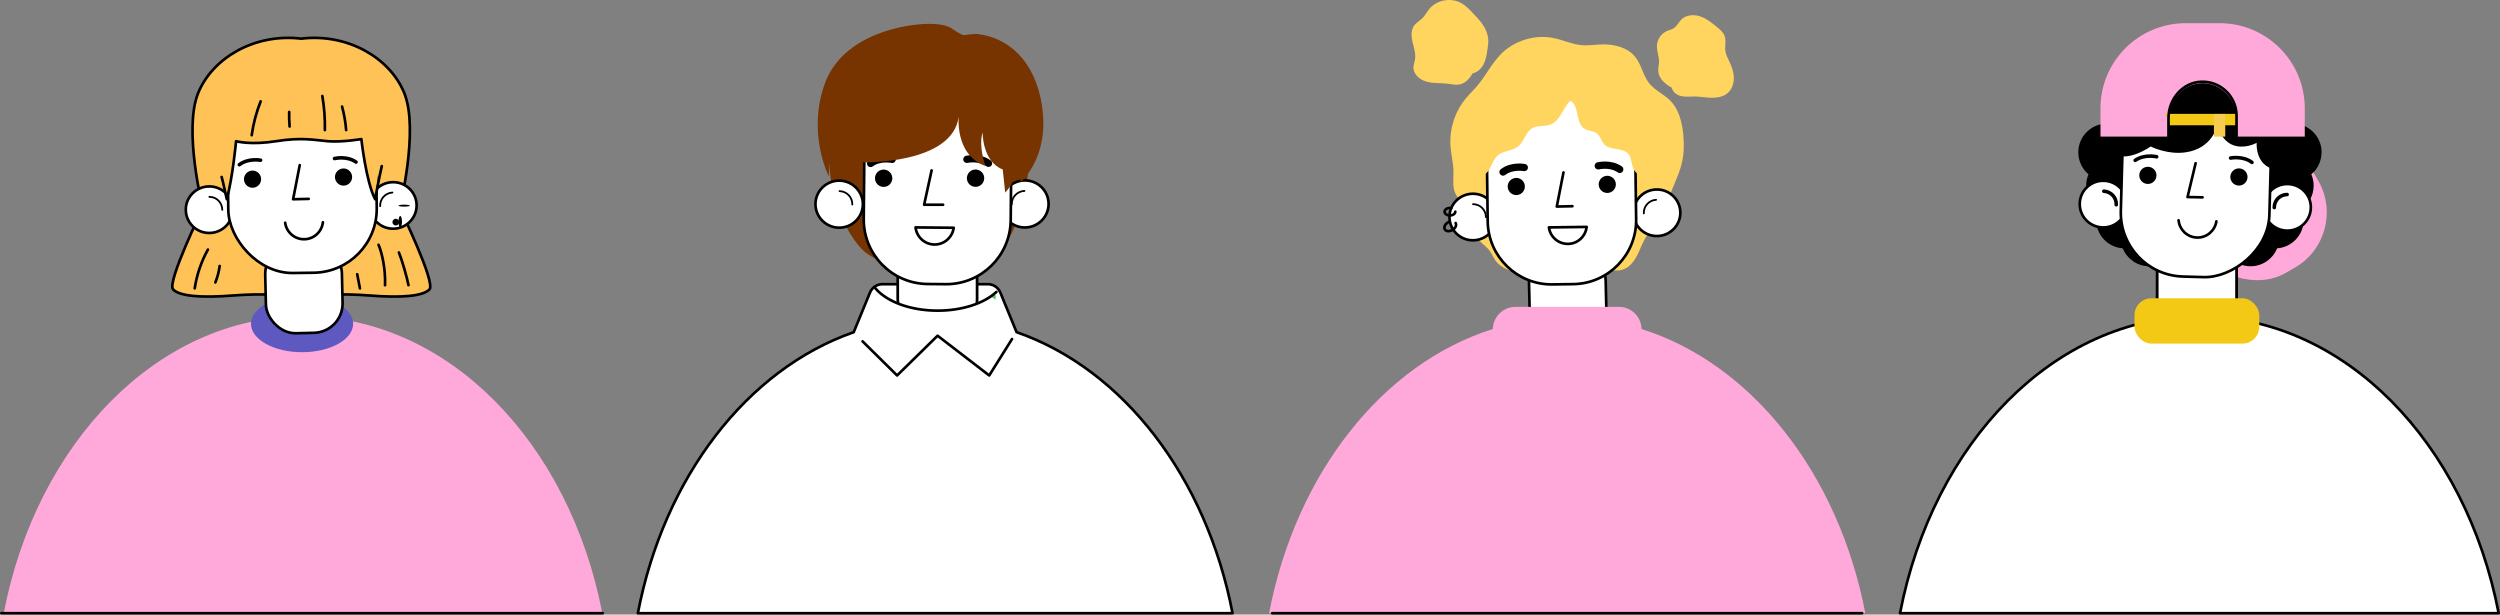
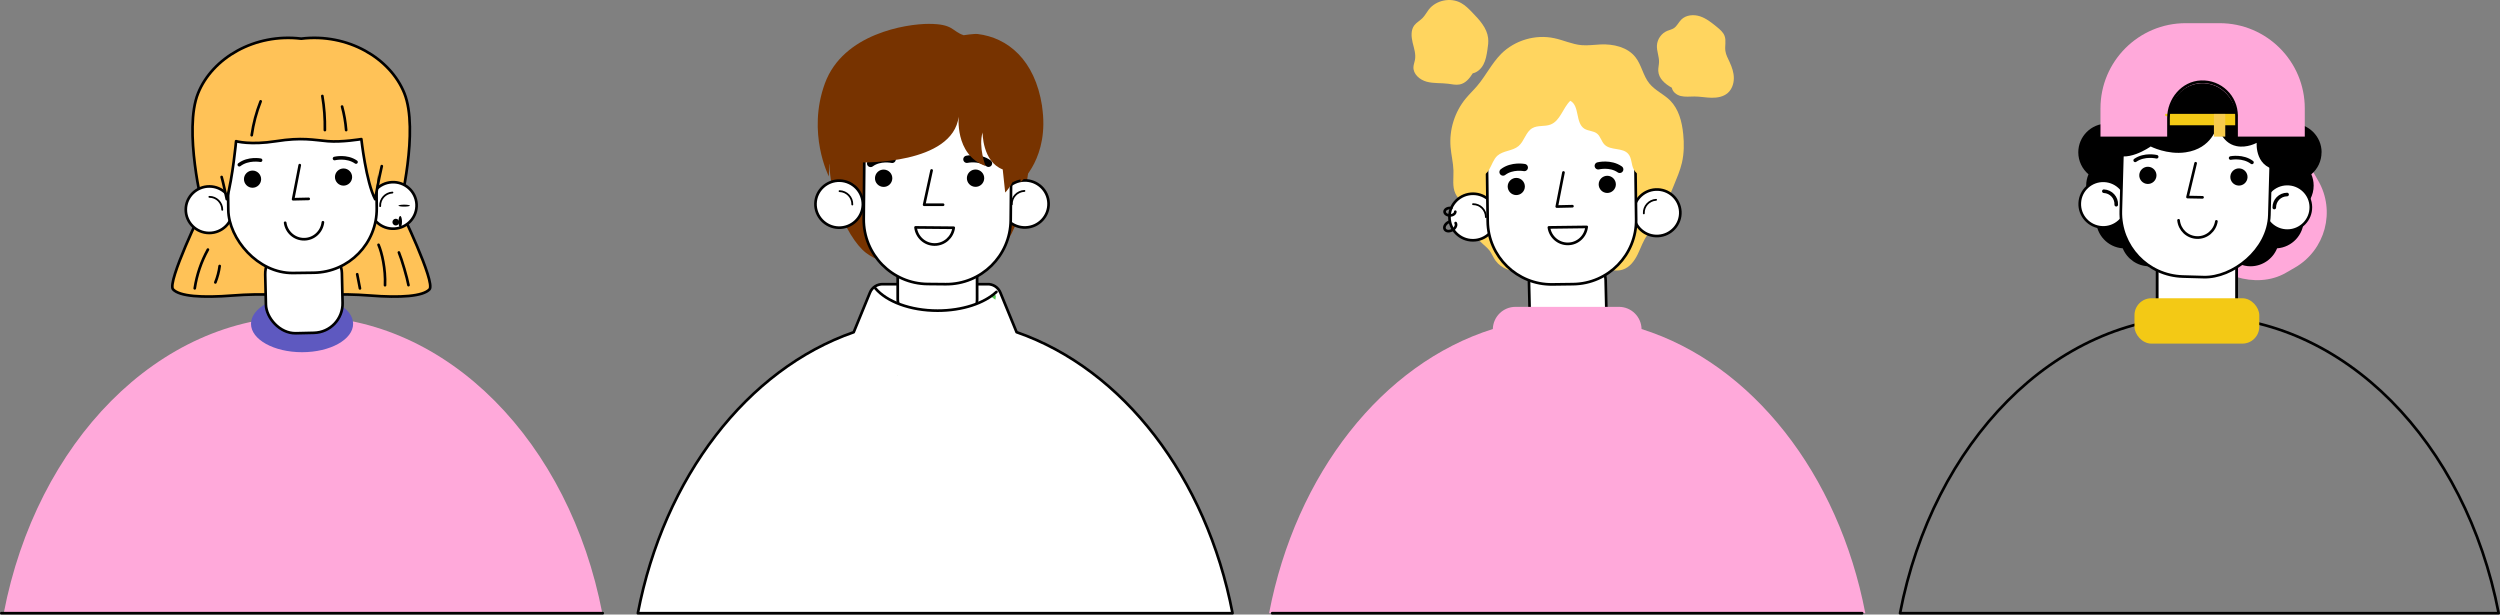
<svg xmlns="http://www.w3.org/2000/svg" id="Layer_2" data-name="Layer 2" viewBox="0 0 354.98 87.26">
  <rect x="0" y="0" width="354.98" height="87.26" fill="#808080" stroke="none" />
  <defs>
    <style> .cls-1 { fill: #f6cb4e; } .cls-2 { fill: #f3c915; } .cls-3, .cls-4, .cls-5, .cls-6 { fill: #fff; } .cls-7 { fill: #ffd55f; } .cls-8, .cls-9 { fill: #ffc257; } .cls-10 { fill: #ffa9da; } .cls-11 { fill: #59cc57; } .cls-12 { fill: #730; } .cls-13 { fill: #5e59c0; } .cls-4, .cls-5, .cls-9, .cls-14, .cls-15, .cls-16, .cls-17, .cls-6 { stroke: #000; } .cls-4, .cls-5, .cls-6 { stroke-miterlimit: 10; } .cls-4, .cls-9, .cls-15 { stroke-width: .38px; } .cls-5 { stroke-width: .4px; } .cls-9, .cls-14, .cls-15, .cls-16, .cls-17 { stroke-linecap: round; stroke-linejoin: round; } .cls-14 { stroke-width: 1.03px; } .cls-14, .cls-15, .cls-16, .cls-17 { fill: none; } .cls-16 { stroke-width: .26px; } .cls-17 { stroke-width: .51px; } .cls-6 { stroke-width: .39px; } </style>
  </defs>
  <g id="_Слой_1" data-name="Слой 1">
    <g>
      <g>
        <path class="cls-10" d="M85.52,87.07c-4.65-24.19-21.91-42.15-42.5-42.15S5.17,62.88,.53,87.07H85.52Z" />
        <line class="cls-15" x1=".19" y1="87.07" x2="85.58" y2="87.07" />
      </g>
      <g>
        <ellipse class="cls-13" cx="42.89" cy="45.98" rx="7.25" ry="4.03" />
        <g>
          <g>
            <path class="cls-9" d="M56.74,29.55s2.78-11.08,.67-16.32c-2.01-4.98-8.02-8.54-14.64-7.74-6.62-.8-12.63,2.76-14.64,7.74-2.12,5.24,.67,16.32,.67,16.32,0,0-5.12,10.53-4.23,11.53,.89,1,4.12,1.23,8.48,.88,4.35-.34,7.44,0,7.44,0h4.58s3.08-.34,7.44,0c4.35,.35,7.58,.12,8.48-.88,.89-1-4.23-11.53-4.23-11.53Z" />
            <g>
              <path class="cls-15" d="M27.65,40.94c.29-1.93,.93-3.8,1.87-5.5" />
              <path class="cls-15" d="M30.58,40.1c.3-.75,.51-1.53,.61-2.33" />
              <path class="cls-15" d="M50.72,38.94c.13,.67,.26,1.34,.39,2.01" />
              <path class="cls-15" d="M53.75,34.76c.47,1.09,1.02,3.42,.92,5.74" />
              <path class="cls-15" d="M56.64,35.85c.41,.96,1.18,3.62,1.36,4.64" />
            </g>
          </g>
          <rect class="cls-4" x="37.71" y="34.72" width="10.89" height="12.57" rx="4.16" ry="4.16" transform="translate(-.95 1.02) rotate(-1.34)" />
          <g>
            <g>
              <g>
                <g>
-                   <path class="cls-4" d="M26.38,29.75c-.01,1.83,1.47,3.32,3.31,3.33,1.84,.01,3.35-1.46,3.36-3.28,.01-1.83-1.47-3.32-3.31-3.33-1.84-.01-3.35,1.46-3.36,3.28Z" />
+                   <path class="cls-4" d="M26.38,29.75c-.01,1.83,1.47,3.32,3.31,3.33,1.84,.01,3.35-1.46,3.36-3.28,.01-1.83-1.47-3.32-3.31-3.33-1.84-.01-3.35,1.46-3.36,3.28" />
                  <path class="cls-16" d="M31.56,29.79c0-1.01-.81-1.84-1.83-1.84" />
                </g>
                <g>
                  <path class="cls-4" d="M59.15,28.99c.1,1.82-1.31,3.38-3.15,3.48-1.84,.1-3.41-1.3-3.51-3.12-.1-1.82,1.31-3.38,3.15-3.48,1.84-.1,3.41,1.3,3.51,3.12Z" />
                  <path class="cls-16" d="M53.98,29.27c-.05-1.01,.73-1.87,1.74-1.93" />
                  <g>
                    <path d="M56.68,31.54c0,.27-.22,.48-.48,.48s-.48-.22-.48-.48,.22-.48,.48-.48,.48,.22,.48,.48Z" />
                    <ellipse cx="56.83" cy="31.48" rx=".25" ry=".81" />
                    <ellipse cx="57.39" cy="29.2" rx=".81" ry=".14" />
                  </g>
                </g>
              </g>
              <rect class="cls-4" x="32.35" y="11.32" width="21.08" height="27.43" rx="9.07" ry="9.07" transform="translate(-.32 .56) rotate(-.75)" />
            </g>
            <g>
              <path class="cls-15" d="M45.85,31.56c-.15,1.34-1.27,2.4-2.65,2.41-1.38,.02-2.53-1.01-2.71-2.34" />
              <g>
                <path d="M37.08,25.46c-.01,.67-.57,1.21-1.24,1.2-.67-.01-1.21-.57-1.2-1.24,.01-.67,.57-1.21,1.24-1.2,.67,.01,1.21,.57,1.2,1.24Z" />
                <path d="M50,25.16c-.01,.67-.57,1.21-1.24,1.2-.67-.01-1.21-.57-1.2-1.24,.01-.67,.57-1.21,1.24-1.2,.67,.01,1.21,.57,1.2,1.24Z" />
              </g>
              <g>
                <path class="cls-17" d="M47.5,22.51s1.72-.43,3.05,.5" />
                <path class="cls-17" d="M37,22.75s-1.74-.34-3.02,.64" />
              </g>
              <polyline class="cls-15" points="43.83 28.24 41.62 28.29 42.56 23.45" />
            </g>
            <g>
              <path class="cls-8" d="M53.27,28.29c-1.29-2.46-1.96-8.54-1.96-8.54,0,0-2.76,.47-4.76,.3-2.01-.17-3.68-.58-7.35,0-3.68,.58-5.68,0-5.68,0,0,0-.46,5.08-1.32,8.23,0,0-.31-2.56-1.2-4.27-.89-1.71-1.41-13.07,6.03-15.08,7.44-2.01,13.47-.9,15.47,2.68,2,3.58,2.42,7.2,2.25,9.04s-1,3.44-1,3.44l-.46,4.18Z" />
              <path class="cls-15" d="M54.21,23.59c-.47,2.01-.94,4.7-.94,4.7-1.29-2.46-1.96-8.54-1.96-8.54,0,0-2.76,.47-4.76,.3-2.01-.17-3.68-.58-7.35,0-3.68,.58-5.68,0-5.68,0,0,0-.46,5.08-1.32,8.23,0,0-.59-2.77-.73-3.15" />
              <g>
                <path class="cls-15" d="M35.74,19.2c.23-1.65,.66-3.26,1.27-4.81" />
-                 <path class="cls-15" d="M41.06,15.9c-.01,.69,0,1.38,.06,2.06" />
                <path class="cls-15" d="M45.77,13.63c.27,1.6,.39,3.22,.36,4.84" />
                <path class="cls-15" d="M48.57,15.13c.3,1.09,.49,2.21,.58,3.34" />
              </g>
            </g>
          </g>
        </g>
      </g>
    </g>
    <g>
      <g>
        <path class="cls-3" d="M144.35,47.17l-2.31-5.63c-.31-.75-1.05-1.23-1.86-1.19h-14.79c-.81-.03-1.56,.44-1.86,1.19l-2.31,5.63c-15.12,5.26-26.94,20.58-30.65,39.9h84.44c-3.71-19.32-15.53-34.64-30.65-39.9Z" />
        <path class="cls-15" d="M144.35,47.17l-2.31-5.63c-.31-.75-1.05-1.23-1.86-1.19h-14.79c-.81-.03-1.56,.44-1.86,1.19l-2.31,5.63c-15.12,5.26-26.94,20.58-30.65,39.9h84.44c-3.71-19.32-15.53-34.64-30.65-39.9Z" />
      </g>
      <g>
        <path class="cls-12" d="M131.27,38.21s-5.49-.14-8.31-2.31c-2.82-2.17-6.47-10.24-4.77-16.77,1.71-6.53,11.84-7.27,16.4-6.99,4.56,.28,11.8,4.05,11.8,4.05,0,0,.86,18.89-7.34,21.22-8.2,2.33-7.78,.81-7.78,.81Z" />
        <rect class="cls-6" x="127.47" y="33.9" width="11.27" height="12.89" rx="4.29" ry="4.29" transform="translate(-.05 .15) rotate(-.07)" />
        <g>
          <g>
            <g>
              <g>
                <path class="cls-4" d="M115.79,28.89c-.05,1.84,1.41,3.38,3.27,3.44,1.86,.05,3.41-1.4,3.46-3.24,.05-1.84-1.41-3.38-3.27-3.44-1.86-.05-3.41,1.4-3.46,3.24Z" />
                <path class="cls-16" d="M121.02,29.04c.03-1.02-.78-1.87-1.81-1.9" />
              </g>
              <g>
                <path class="cls-4" d="M148.89,28.85c.06,1.84-1.4,3.39-3.26,3.45-1.86,.06-3.41-1.39-3.47-3.23-.06-1.84,1.4-3.39,3.26-3.45,1.86-.06,3.41,1.39,3.47,3.23Z" />
                <path class="cls-16" d="M143.66,29.02c-.03-1.02,.78-1.87,1.8-1.91" />
              </g>
            </g>
            <path class="cls-4" d="M127.78,15.42h10.66c5.05,0,9.16,4.1,9.16,9.16v2.55c0,5.05-4.1,9.16-9.16,9.16h-10.66c-5.05,0-9.16-4.1-9.16-9.16v-2.55c0-5.05,4.1-9.16,9.16-9.16Z" transform="translate(106.02 158.71) rotate(-89.46)" />
          </g>
          <g>
            <path class="cls-15" d="M135.42,32.34c-.18,1.35-1.33,2.39-2.73,2.38-1.4-.01-2.53-1.07-2.69-2.43l5.42,.05Z" />
            <g>
              <path d="M126.7,25.36c-.03,.68-.6,1.21-1.28,1.18-.68-.03-1.21-.6-1.18-1.28,.03-.68,.6-1.21,1.28-1.18,.68,.03,1.21,.6,1.18,1.28Z" />
              <path d="M139.75,25.35c-.03,.68-.6,1.21-1.28,1.18-.68-.03-1.21-.6-1.18-1.28,.03-.68,.6-1.21,1.28-1.18,.68,.03,1.21,.6,1.18,1.28Z" />
            </g>
            <g>
              <path class="cls-14" d="M137.29,22.62s1.75-.39,3.07,.57" />
              <path class="cls-14" d="M126.68,22.63s-1.75-.39-3.06,.58" />
            </g>
            <polyline class="cls-15" points="133.91 29.07 131.22 29.07 132.28 24.2" />
          </g>
          <path class="cls-12" d="M147.97,15.08c-1.02-6.63-4.92-9.74-9.15-10.25-.5-.06-1.99,.17-1.99,.17-1.7-.57-1.41-1.61-4.97-1.61-3.17,0-12.14,1.38-14.73,8.45-2.59,7.07,.56,13.21,.56,13.21l.06-1.77c.92,1.1,4.09,3.22,4.09,3.22l.51-3.44s12.94,.34,13.78-6.52c.03-.23-.68,5.42,3.81,7.03,0,0-1.04-2.7-.42-4.77,0,0-.05,4.14,2.86,5.26l.35,3.28s1.44-1.38,2.07-4.32l.12,2.84s4.15-3.51,3.04-10.77Z" />
        </g>
      </g>
      <g>
        <path class="cls-3" d="M141.48,41.45c-1.71,1.6-4.81,2.66-8.35,2.66-3.9,0-7.26-1.3-8.83-3.17l3.07,12.36,5.75-5.64,6.95,5.08,1.4-11.3Z" />
        <g>
          <polygon class="cls-11" points="127.38 53.31 127.41 53.28 127.37 53.25 127.38 53.31" />
          <path class="cls-11" d="M140.68,42.09l.66,.46,.07-.57-.3-.21c-.14,.11-.28,.22-.44,.32Z" />
        </g>
        <g>
          <path class="cls-15" d="M141.48,41.45c-1.71,1.6-4.81,2.66-8.35,2.66-3.9,0-7.26-1.3-8.83-3.17" />
-           <polyline class="cls-15" points="143.7 48.14 140.46 53.31 133.13 47.67 127.38 53.31 122.48 48.47" />
        </g>
      </g>
    </g>
    <g>
      <g>
        <g>
          <path class="cls-7" d="M239,19.02c-.17-1.72-.63-3.52-1.85-4.75-.91-.91-2.17-1.43-2.97-2.44-.88-1.09-1.09-2.61-1.96-3.71-1.13-1.44-3.13-1.89-4.96-1.81-.9,.04-1.81,.18-2.71,.1-1.33-.12-2.57-.72-3.87-.99-2.67-.57-5.6,.3-7.53,2.23-1.33,1.34-2.17,3.09-3.39,4.53-.52,.62-1.12,1.18-1.63,1.8-1.58,1.91-2.37,4.45-2.16,6.91,.09,1.12,.38,2.22,.41,3.34,.03,1.09-.19,2.25,.27,3.24,.41,.88,1.28,1.47,1.72,2.33,.67,1.31,.46,2.64,1.27,3.87,.5,.76,1.31,1.2,1.87,1.92,.25,.32,.6,1.1,.84,1.42,.91,1.21,2.25,1.51,3.74,1.77v-.19c2.7,.88,5.61-.13,8.44-.39,1.16-.11,2.32-.08,3.47,.06,.81,.1,1.65,.27,2.42,.02,.99-.32,1.66-1.23,2.12-2.17,.46-.93,.77-1.95,1.4-2.78,.29-.39,.65-.73,.95-1.11,.71-.88,1.15-1.94,1.58-2.98,.4-.97,.8-1.94,1.2-2.91,.43-1.05,.89-2.11,1.15-3.22,.31-1.34,.32-2.74,.18-4.12Z" />
          <g>
            <path class="cls-7" d="M245.6,8.83c-.24-.52-.53-1.03-.61-1.6-.1-.71,.14-1.45-.11-2.12-.19-.53-.65-.91-1.08-1.27-.74-.6-1.5-1.22-2.4-1.52-.91-.3-2-.21-2.68,.47-.38,.38-.6,.93-1.06,1.22-.28,.18-.61,.24-.92,.37-.83,.34-1.43,1.19-1.47,2.09-.04,.79,.32,1.55,.3,2.34-.01,.42-.13,.83-.11,1.25,.05,1.08,.95,1.86,1.93,2.4,.1,.58,.66,1.02,1.25,1.17,.64,.16,1.3,.07,1.96,.07,.81,0,1.62,.17,2.44,.18,.81,.01,1.68-.14,2.29-.68,.59-.52,.86-1.33,.86-2.11,0-.78-.26-1.54-.59-2.25Z" />
            <path class="cls-7" d="M211.3,5.39c-.17-1.43-1.24-2.58-2.24-3.61-.49-.51-.99-1.02-1.61-1.36-1.48-.82-3.54-.4-4.58,.94-.3,.39-.53,.85-.88,1.2-.37,.38-.86,.63-1.18,1.05-.5,.68-.42,1.61-.23,2.43,.2,.82,.49,1.65,.33,2.48-.06,.33-.19,.64-.21,.97-.07,1.02,.88,1.84,1.87,2.11,.98,.27,2.03,.16,3.04,.29,.56,.07,1.12,.21,1.67,.1,.82-.17,1.38-.85,1.84-1.58,.64-.13,1.18-.63,1.5-1.22,.35-.64,.47-1.38,.58-2.1,.09-.57,.17-1.14,.1-1.71Z" />
          </g>
        </g>
        <rect class="cls-4" x="217.15" y="35.76" width="10.89" height="12.57" rx="4.16" ry="4.16" transform="translate(-.92 5.21) rotate(-1.34)" />
        <g>
          <g>
            <g>
              <g>
                <path class="cls-4" d="M205.81,30.79c-.01,1.83,1.47,3.32,3.31,3.33,1.84,.01,3.35-1.46,3.36-3.28,.01-1.83-1.47-3.32-3.31-3.33-1.84-.01-3.35,1.46-3.36,3.28Z" />
                <path class="cls-16" d="M210.99,30.83c0-1.01-.81-1.84-1.83-1.84" />
              </g>
              <g>
                <path class="cls-4" d="M238.59,30.03c.1,1.82-1.31,3.38-3.15,3.48-1.84,.1-3.41-1.3-3.51-3.12-.1-1.82,1.31-3.38,3.15-3.48,1.84-.1,3.41,1.3,3.51,3.12Z" />
                <path class="cls-16" d="M233.41,30.3c-.05-1.01,.73-1.87,1.74-1.93" />
              </g>
            </g>
            <path class="cls-4" d="M220.25,12.94h2.94c5,0,9.07,4.06,9.07,9.07v9.3c0,5-4.06,9.07-9.07,9.07h-2.94c-5,0-9.07-4.06-9.07-9.07v-9.3c0-5,4.06-9.07,9.07-9.07Z" transform="translate(-.33 2.89) rotate(-.75)" />
          </g>
          <g>
            <path class="cls-15" d="M225.29,32.22c-.15,1.34-1.27,2.4-2.65,2.41-1.38,.02-2.53-1.01-2.71-2.34l5.37-.07Z" />
            <g>
              <path d="M216.52,26.5c-.01,.67-.57,1.21-1.24,1.2-.67-.01-1.21-.57-1.2-1.24,.01-.67,.57-1.21,1.24-1.2,.67,.01,1.21,.57,1.2,1.24Z" />
              <path d="M229.44,26.2c-.01,.67-.57,1.21-1.24,1.2s-1.21-.57-1.2-1.24c.01-.67,.57-1.21,1.24-1.2,.67,.01,1.21,.57,1.2,1.24Z" />
            </g>
            <g>
              <path class="cls-14" d="M226.94,23.55s1.72-.43,3.05,.5" />
              <path class="cls-14" d="M216.44,23.79s-1.74-.34-3.02,.64" />
            </g>
            <polyline class="cls-15" points="223.27 29.28 221.05 29.33 222 24.49" />
          </g>
        </g>
        <g>
          <path class="cls-15" d="M206.69,31.67c.17,.3-.03,.74-.46,.99-.43,.25-.91,.2-1.08-.1s.03-.74,.46-.99c.08-.05,.16-.08,.24-.11" />
          <path class="cls-15" d="M206.64,30.06c0,.29-.34,.53-.76,.53s-.76-.24-.76-.53,.34-.53,.76-.53c.06,0,.13,0,.19,.02" />
        </g>
        <path class="cls-7" d="M209.59,25c.7,.31,1.49-.28,1.87-.94,.39-.66,.6-1.45,1.17-1.96,.83-.73,2.15-.65,2.99-1.36,.83-.7,1.02-2.01,1.97-2.55,.76-.43,1.74-.19,2.56-.5,1.4-.53,1.75-2.35,2.82-3.38,1.35,.71,.7,3.13,1.99,3.96,.55,.35,1.3,.29,1.81,.7,.49,.39,.61,1.11,1.06,1.56,.87,.88,2.58,.38,3.38,1.33,.51,.6,.4,1.51,.77,2.2,.46,.86,1.52,1.17,2.49,1.29,.32,.04,.68,.06,.95-.13,.2-.15,.31-.4,.4-.64,.48-1.24,.93-2.55,.76-3.86-.11-.87-.49-1.67-.86-2.46-.9-1.9-1.82-3.84-3.28-5.35-.74-.77-1.6-1.41-2.46-2.05-1.42-1.05-2.91-2.14-4.66-2.42-1.52-.25-3.07,.15-4.57,.55-2.82,.74-5.77,1.56-7.88,3.57-1.43,1.36-2.35,3.17-3.06,5.02-.48,1.27-.88,2.59-.87,3.95,0,1.22,.35,2.44,.98,3.48" />
      </g>
      <g>
        <path class="cls-10" d="M233.09,46.72c-.04-1.75-1.46-3.15-3.22-3.15h-14.68c-1.76,0-3.18,1.41-3.22,3.15-15.66,4.92-27.97,20.53-31.77,40.35h84.66c-3.81-19.81-16.12-35.42-31.77-40.35Z" />
        <line class="cls-15" x1="180.64" y1="87.07" x2="264.41" y2="87.07" />
      </g>
    </g>
    <g>
      <g>
-         <path class="cls-3" d="M354.79,87.07c-4.65-24.19-21.91-42.15-42.5-42.15s-37.85,17.96-42.5,42.15h84.99Z" />
        <path class="cls-15" d="M354.79,87.07c-4.65-24.19-21.91-42.15-42.5-42.15s-37.85,17.96-42.5,42.15h84.99Z" />
      </g>
      <g>
        <rect class="cls-10" x="309.78" y="17.22" width="19.54" height="22.65" rx="9.03" ry="9.03" transform="translate(28.55 163.61) rotate(-30)" />
        <rect class="cls-5" x="306.3" y="33.9" width="11.28" height="12.89" rx="4.29" ry="4.29" />
        <g>
          <path d="M305.5,29.67c-.29-.72-.79-1.34-1.42-1.79,.19-.47,.3-.99,.3-1.53,0-1.25-.57-2.37-1.45-3.12,.21-.49,.33-1.03,.33-1.6,0-2.25-1.83-4.08-4.08-4.08s-4.08,1.83-4.08,4.08c0,1.25,.57,2.37,1.45,3.12-.21,.49-.33,1.03-.33,1.6,0,1.37,.68,2.58,1.71,3.32-.19,.47-.3,.99-.3,1.53,0,2.15,1.67,3.91,3.78,4.06,.61,1.49,2.07,2.55,3.78,2.55,2.25,0,4.08-1.83,4.08-4.08s-1.67-3.91-3.78-4.06Z" />
          <path d="M329.65,21.63c0-2.25-1.83-4.08-4.08-4.08s-4.08,1.83-4.08,4.08c0,.57,.12,1.11,.33,1.6-.89,.75-1.45,1.87-1.45,3.12,0,.54,.11,1.06,.3,1.53-.63,.45-1.12,1.07-1.42,1.79-2.11,.15-3.78,1.91-3.78,4.06s1.83,4.08,4.08,4.08c1.71,0,3.18-1.06,3.78-2.55,2.11-.15,3.78-1.91,3.78-4.06,0-.54-.11-1.06-.3-1.53,1.04-.74,1.71-1.95,1.71-3.32,0-.57-.12-1.11-.33-1.6,.89-.75,1.45-1.87,1.45-3.12Z" />
        </g>
        <g>
          <g>
            <g>
              <g>
                <path class="cls-4" d="M295.31,28.82c-.09,1.83,1.33,3.38,3.18,3.47,1.84,.09,3.41-1.32,3.49-3.15,.09-1.83-1.33-3.38-3.18-3.47-1.84-.09-3.41,1.32-3.49,3.15Z" />
                <path class="cls-17" d="M300.49,29.07c.05-1.01-.74-1.87-1.76-1.92" />
              </g>
              <g>
                <path class="cls-4" d="M328.12,29.4c.02,1.83-1.45,3.33-3.3,3.35-1.84,.02-3.36-1.44-3.38-3.27-.02-1.83,1.45-3.33,3.3-3.35,1.84-.02,3.36,1.44,3.38,3.27Z" />
                <path class="cls-17" d="M322.93,29.47c-.01-1.01,.8-1.84,1.82-1.85" />
              </g>
            </g>
            <rect class="cls-4" x="297.83" y="14.79" width="27.94" height="21.1" rx="9.07" ry="9.07" transform="translate(277.84 336.32) rotate(-88.41)" />
          </g>
          <g>
            <path class="cls-15" d="M314.71,31.43c-.21,1.33-1.37,2.34-2.75,2.3-1.39-.04-2.49-1.11-2.62-2.45" />
            <g>
              <path d="M306.2,24.97c-.04,.67-.62,1.19-1.29,1.15-.67-.04-1.19-.62-1.15-1.29,.04-.67,.62-1.19,1.29-1.15,.67,.04,1.19,.62,1.15,1.29Z" />
              <path d="M319.13,25.2c-.04,.67-.62,1.19-1.29,1.15-.67-.04-1.19-.62-1.15-1.29,.04-.67,.62-1.19,1.29-1.15,.67,.04,1.19,.62,1.15,1.29Z" />
            </g>
            <g>
              <path class="cls-17" d="M316.73,22.44s1.74-.35,3.03,.62" />
              <path class="cls-17" d="M306.23,22.26s-1.72-.42-3.05,.51" />
            </g>
            <polyline class="cls-15" points="312.74 28.02 310.61 27.98 311.76 23.18" />
          </g>
        </g>
        <path d="M298.65,16.14s-.87,3.58,1.11,5.42c1.97,1.84,5.62-.76,5.62-.76,0,0,2.36,1.21,4.96,.83,3.78-.55,4.43-3.65,4.51-3.83,.08-.18,.4,2.48,2.73,2.95,1.49,.3,2.85-.47,2.85-.47,0,0-.32,3.82,3.47,3.88,5.05,.08,2.46-7.64,2.46-7.64,0,0,.86-5.22-5.61-8.34-6.47-3.13-9.72-1.51-14.79,.33-5.07,1.83-7.31,7.64-7.31,7.64Z" />
        <g>
          <path class="cls-10" d="M315.15,3.29h-4.8c-6.68,0-12.1,5.42-12.1,12.1v4.01h9.67v-2.38c0-2.41,1.6-4.68,3.97-5.12,3.05-.57,5.7,1.93,5.7,5.1v2.4h9.67v-4.01c0-6.68-5.42-12.1-12.1-12.1Z" />
          <path class="cls-2" d="M307.91,16.52v1.27h9.67v-1.27c.21,0,.2,0,.2-.35h-10.35c0,.34,0,.34,.48,.35Z" />
          <rect class="cls-1" x="314.36" y="16.18" width="1.61" height="3.22" />
          <path class="cls-15" d="M307.91,19.4v-2.65c0-2.64,1.98-5.03,4.61-5.14,2.77-.12,5.05,2.09,5.05,4.83v2.97" />
        </g>
        <rect class="cls-2" x="303.08" y="42.35" width="17.72" height="6.44" rx="2.4" ry="2.4" />
      </g>
    </g>
  </g>
</svg>